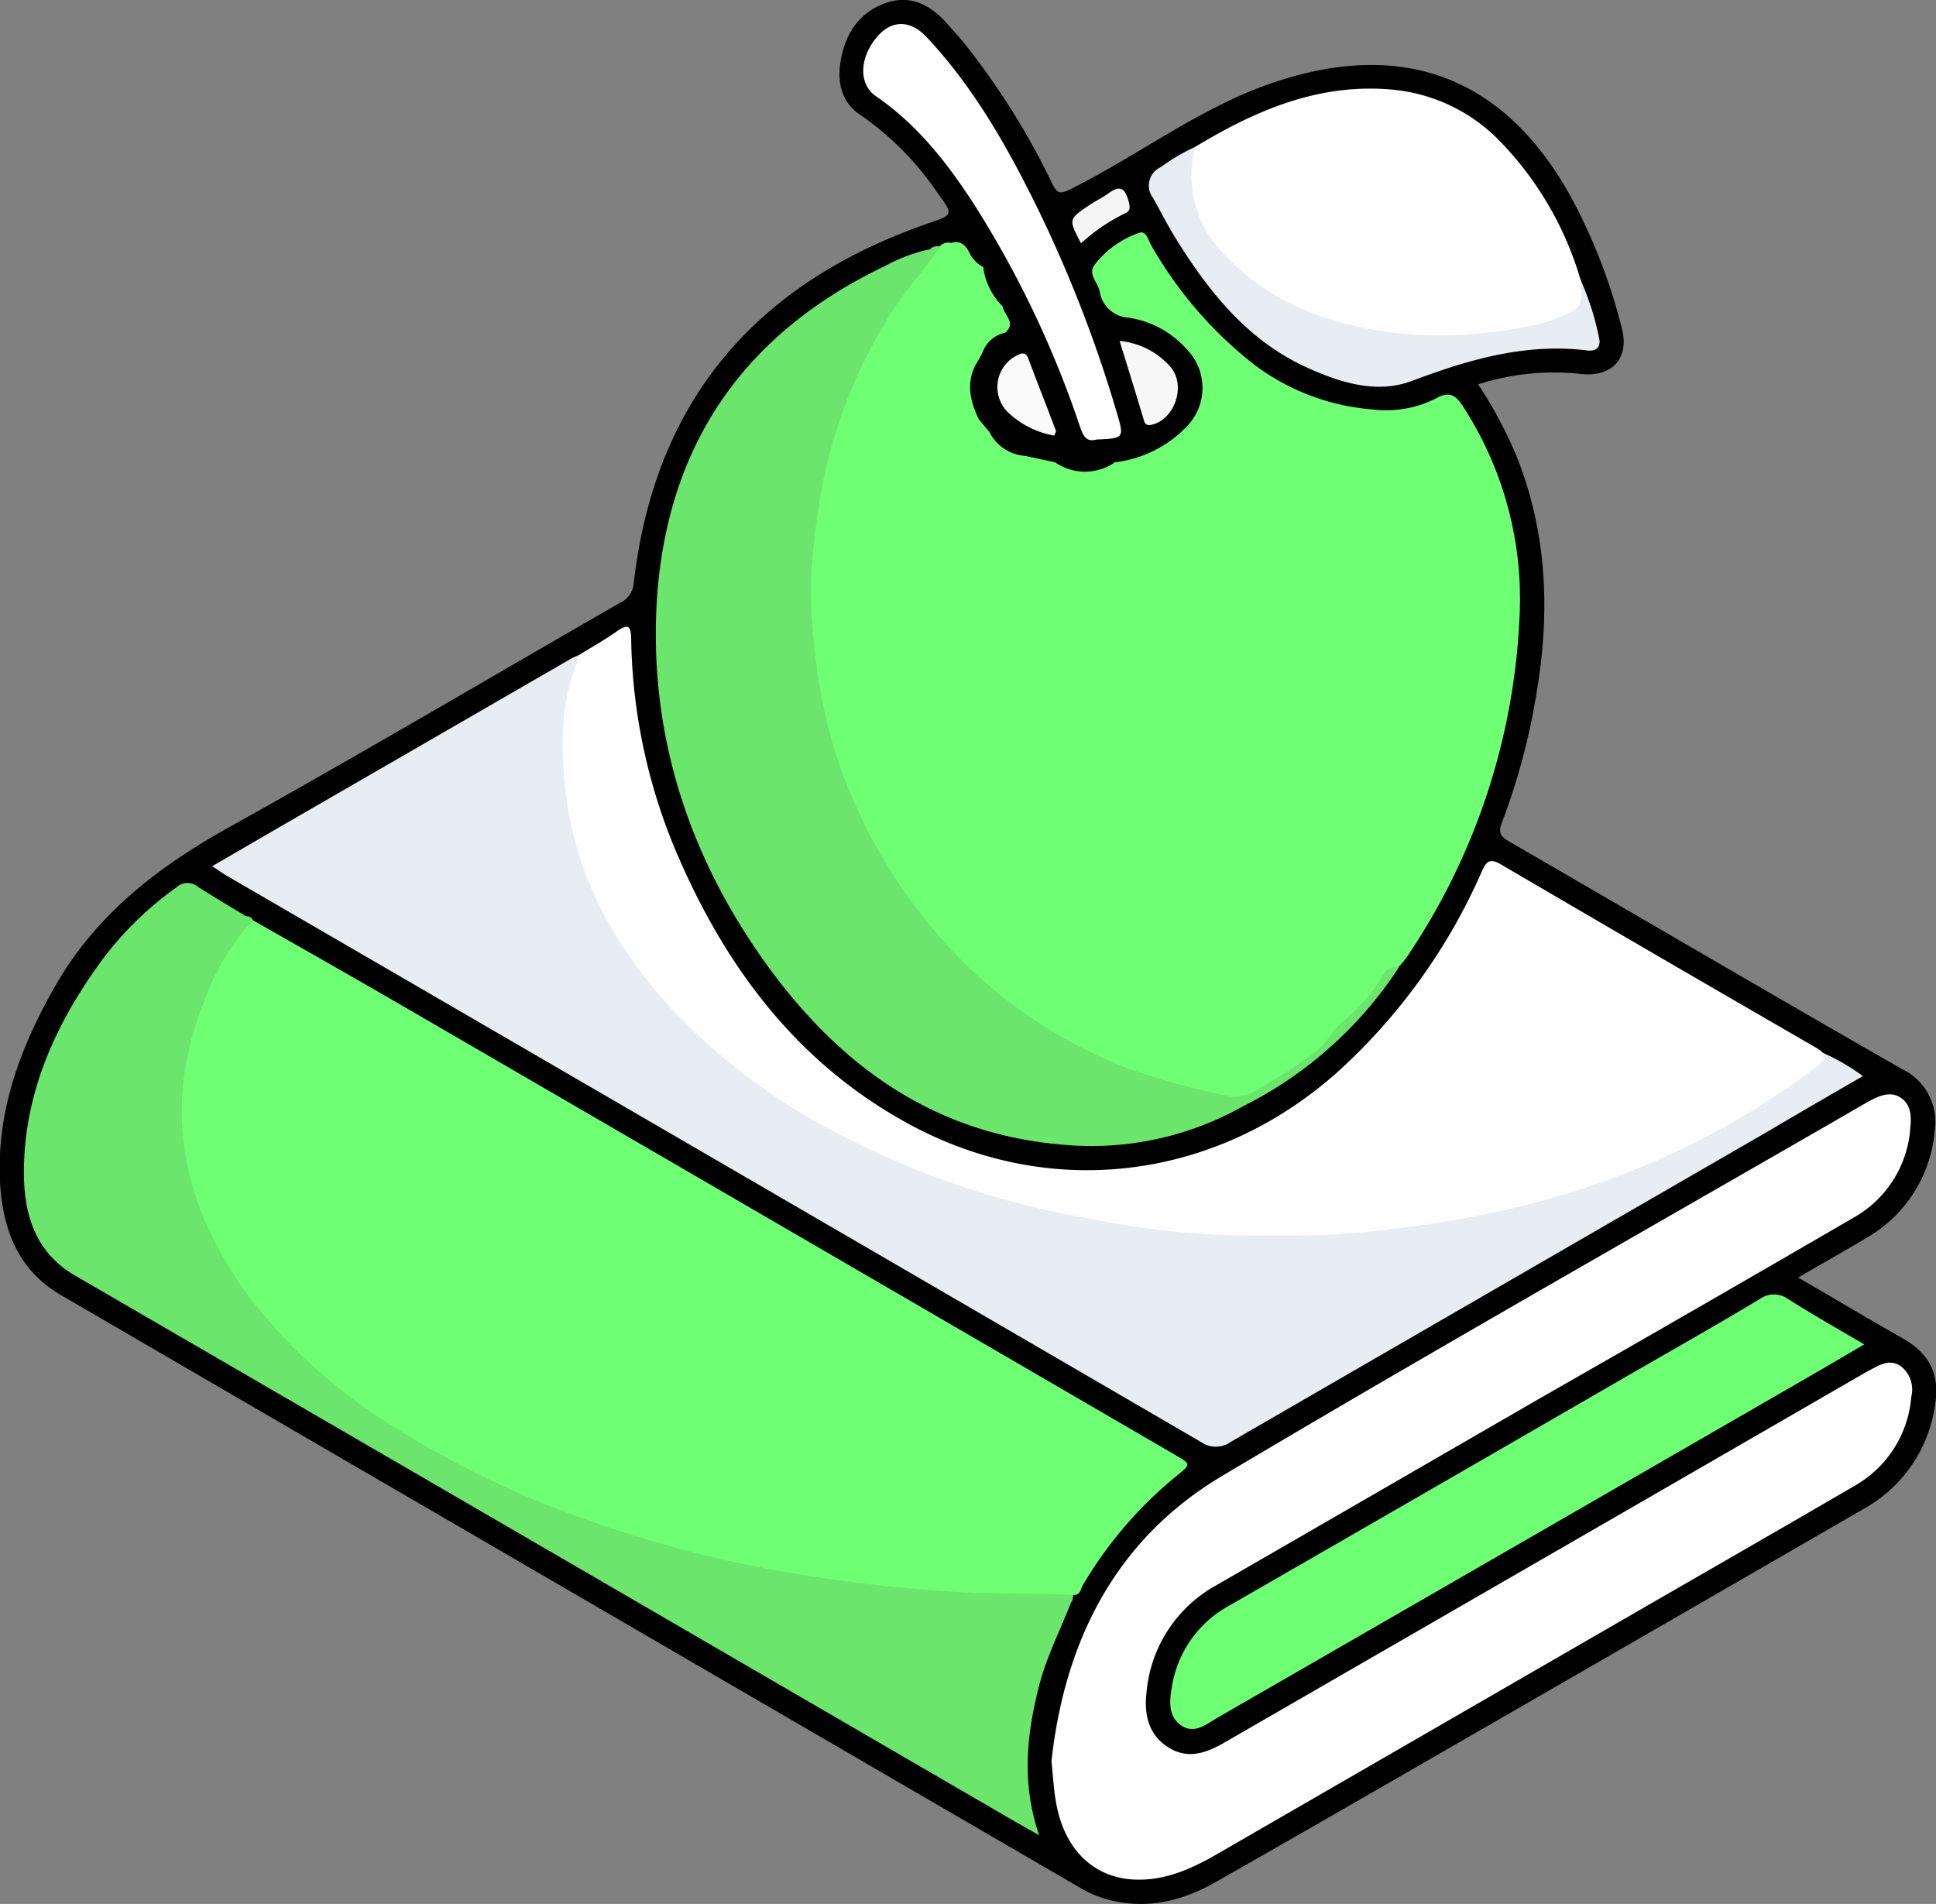
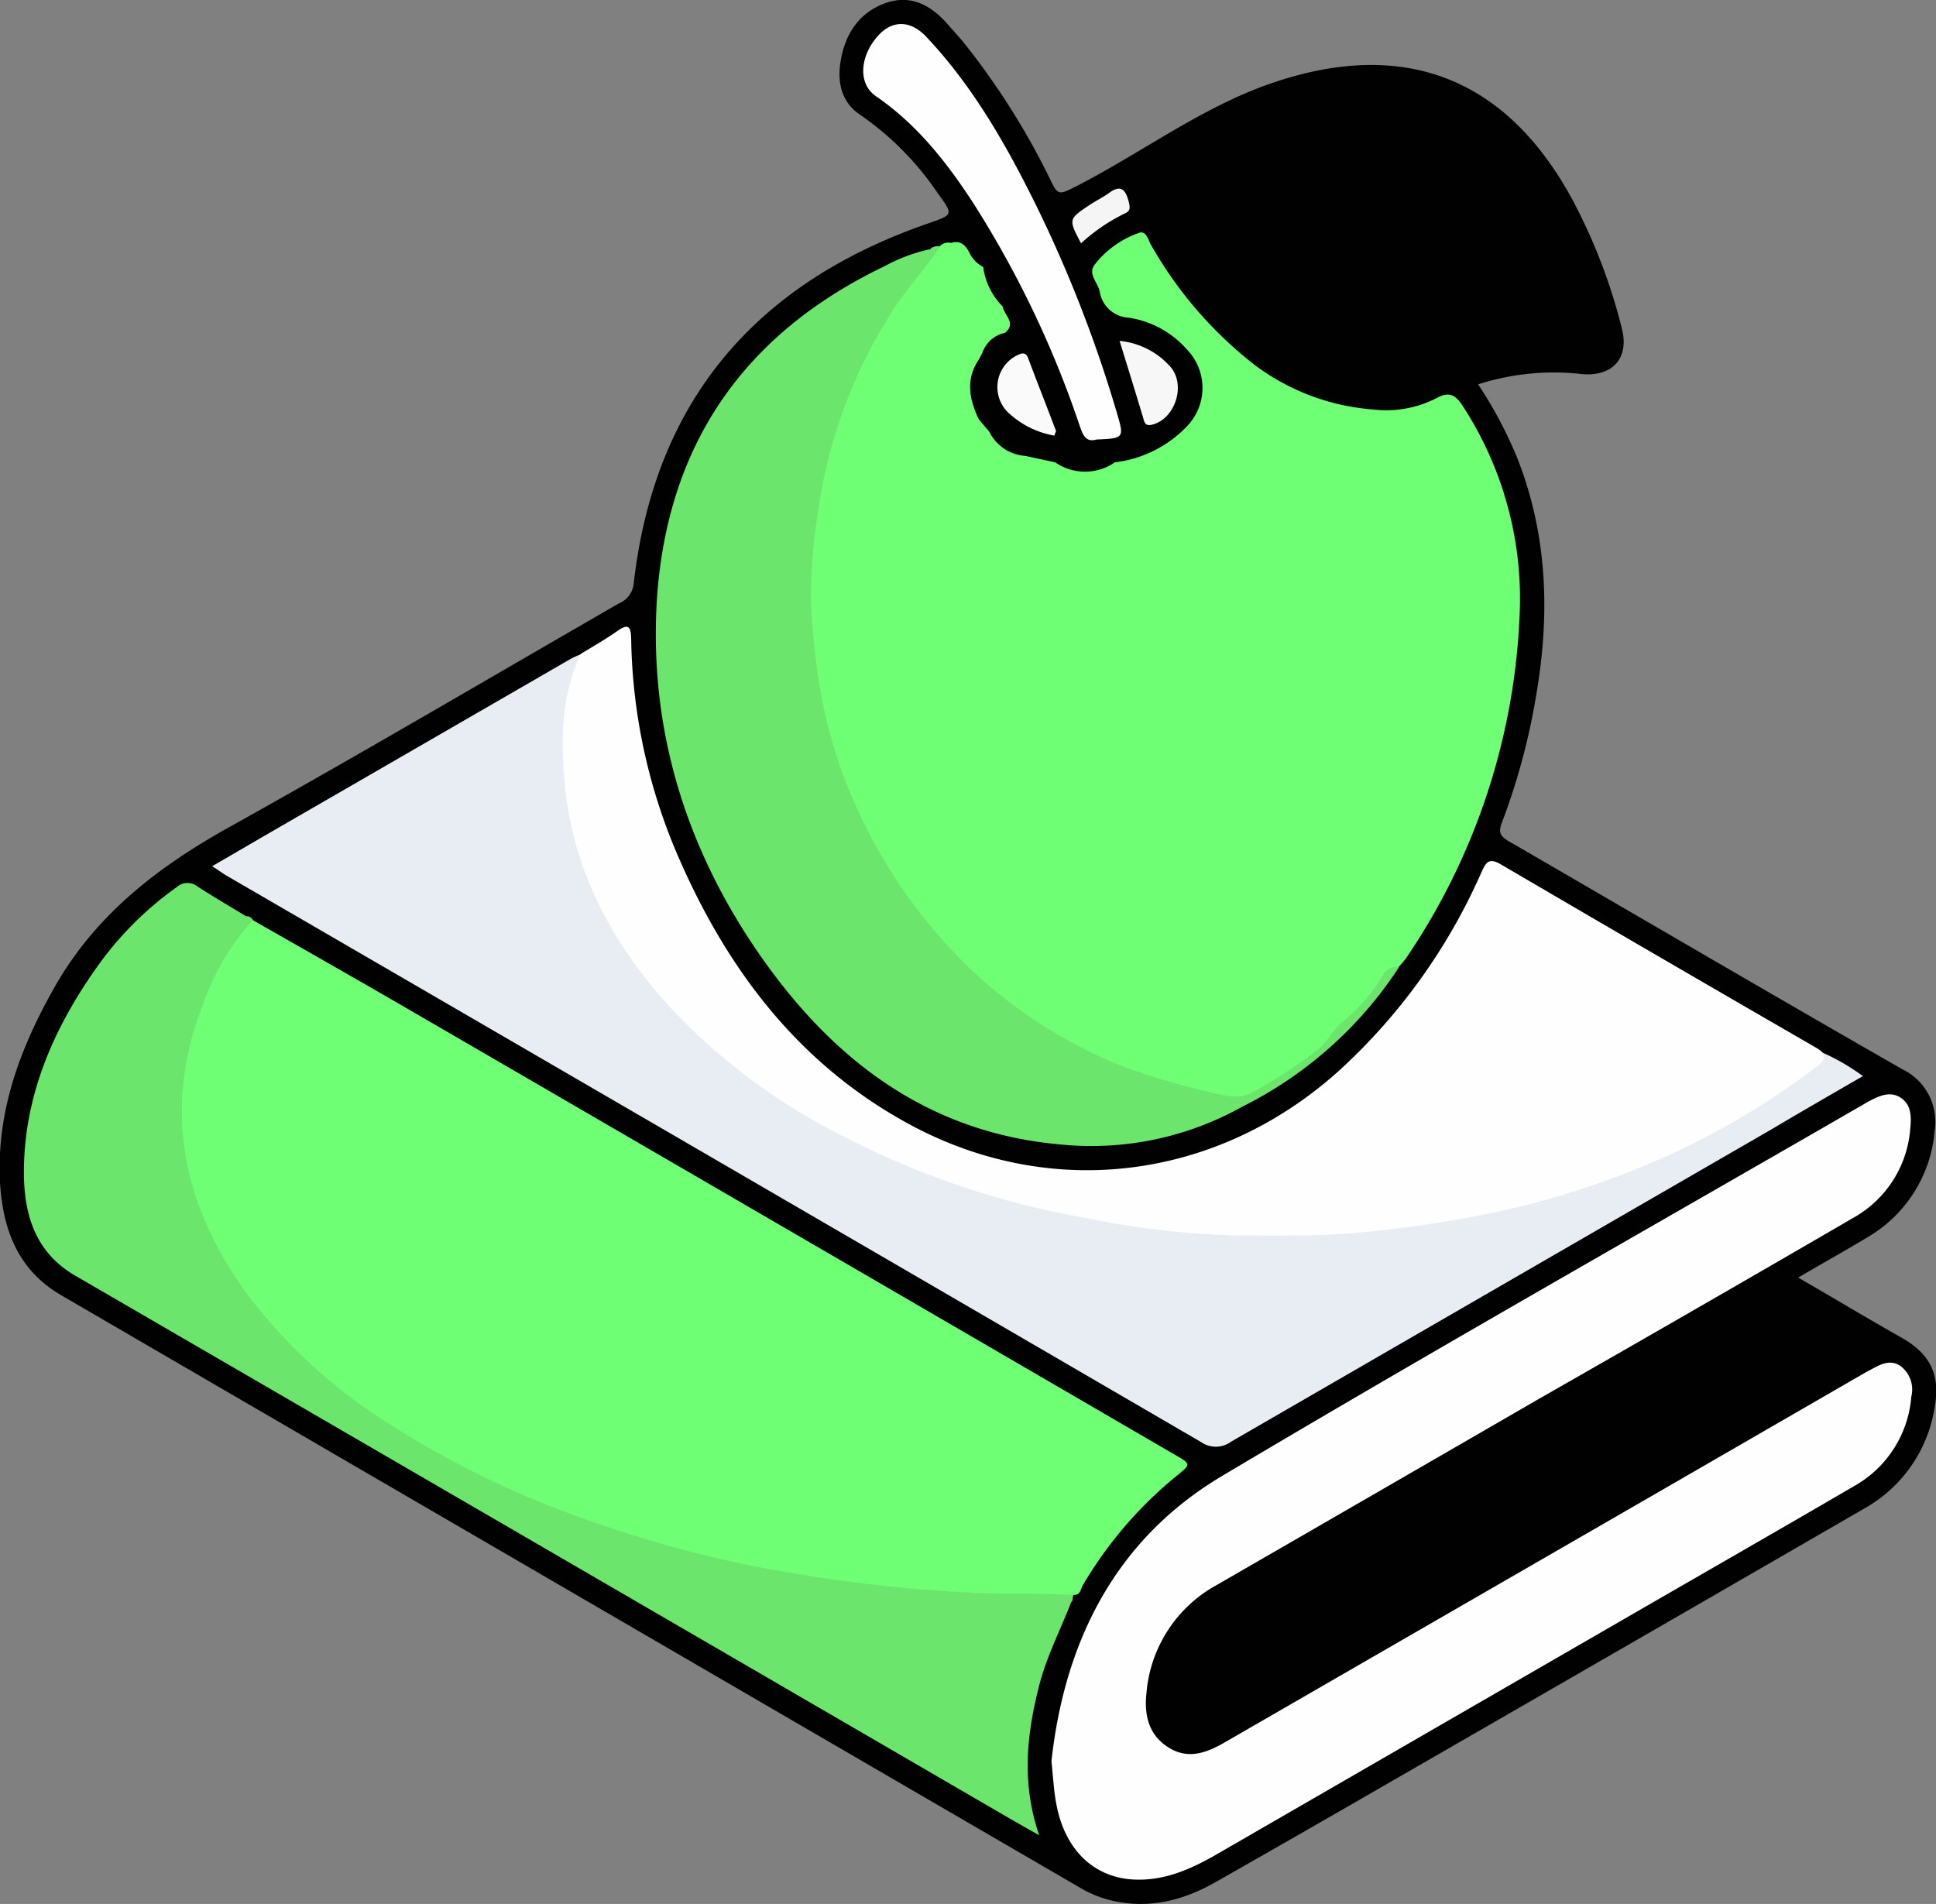
<svg xmlns="http://www.w3.org/2000/svg" viewBox="0 0 214.8 211.27">
  <rect x="0" y="0" width="214.8" height="211.27" fill="#808080" stroke="none" />
  <defs>
    <style>.cls-1{fill:#010101;}.cls-2{fill:#6eff74;}.cls-3{fill:#e8ecf3;}.cls-4{fill:#fefefe;}.cls-5{fill:#6ce56c;}.cls-6{fill:#f7f7f7;}.cls-7{fill:#fafafa;}.cls-8{fill:#f5f5f5;}</style>
  </defs>
  <title>Ресурс 14книга яблоко</title>
  <g id="Слой_2" data-name="Слой 2">
    <g id="Слой_1-2" data-name="Слой 1">
      <path class="cls-1" d="M164,42.65a47.45,47.45,0,0,1,4.35,8.19c3.33,8.47,3.63,17.2,2.13,26.07a73.34,73.34,0,0,1-3.84,14.36c-.46,1.16-.11,1.58.83,2.12,14.53,8.42,29,16.91,43.6,25.26a6.47,6.47,0,0,1,3.58,6.83,15.11,15.11,0,0,1-7.48,11.83c-2.46,1.49-5,2.89-7.66,4.46,4,2.3,7.68,4.53,11.46,6.66,3.12,1.75,4.33,4.06,3.7,7.61a15.62,15.62,0,0,1-7.89,11.39q-24.21,14-48.43,27.95c-7.8,4.5-15.6,9-23.45,13.45-3.49,2-7.24,3-11.31,2.12a12.43,12.43,0,0,1-3.59-1.38Q63.37,176.65,6.78,143.72C1.94,140.9.3,136.36,0,131.19c-.4-7.93,2.26-15,6.15-21.82,4.52-7.88,11.31-13.13,19.13-17.5C39.88,83.74,54.25,75.26,68.7,66.94a2.65,2.65,0,0,0,1.61-2.19c2.3-20.29,13.55-33.32,32.61-39.94,2.88-1,2.9-.93,1.06-3.46a32.87,32.87,0,0,0-8.5-8.58c-2-1.31-2.57-3.39-2.26-5.66.41-3,1.84-5.52,4.79-6.68s5.25.1,7.18,2.31c.57.65,1.15,1.28,1.7,1.94a82,82,0,0,1,9.86,15.7c.59,1.18.9,1.16,2.1.57,7.6-3.79,14.4-9.1,22.56-11.83,14.51-4.86,25.78-.43,33.08,13.09a62.47,62.47,0,0,1,5.45,14.21c.86,3.29-1,5.4-4.42,5.09A27.46,27.46,0,0,0,164,42.65Z" />
      <path class="cls-2" d="M104.23,27.37a1.29,1.29,0,0,1,1.31-.41c1-.34,1.61.27,2,1.06A3.51,3.51,0,0,0,109,29.58l.11.09,0,.13A7.61,7.61,0,0,0,111.24,34c.16,1,1.58,1.83.26,2.94A3.34,3.34,0,0,0,109,39.14l-.4.76c-1.5,2.21-1.06,4.42,0,6.63l1.16,1.38a4.84,4.84,0,0,0,4,2.68l3.31.71a5.81,5.81,0,0,0,6.63,0,13.21,13.21,0,0,0,8-4,6.13,6.13,0,0,0,0-8.51,10.7,10.7,0,0,0-6.5-3.54,3.43,3.43,0,0,1-3.19-2.93c-.21-1-1.38-1.93-.52-3a10.67,10.67,0,0,1,4.89-3.48c.79-.28,1,.76,1.3,1.29a45,45,0,0,0,11.45,13.31,25,25,0,0,0,13.25,5,12.18,12.18,0,0,0,7-1.26c1.41-.77,2.11-.37,2.93.9a39.22,39.22,0,0,1,6.27,23.63,73,73,0,0,1-12.54,37.56,10.83,10.83,0,0,1-.94,1.11,4.54,4.54,0,0,0-1.49,1.33c-1.4,2.51-3.87,4-5.61,6.2-2.06,2.55-4.81,4.07-7.38,5.89a6.94,6.94,0,0,1-5.73,1.12,56.26,56.26,0,0,1-22.9-10A54.79,54.79,0,0,1,97.17,95a56.15,56.15,0,0,1-7.24-21.46A58.64,58.64,0,0,1,96,38.59a41.1,41.1,0,0,1,7.34-10.52A8.1,8.1,0,0,1,104.23,27.37Z" />
      <path class="cls-2" d="M28.06,102.11c5.58,3.19,11.17,6.35,16.73,9.58q42.78,24.84,85.54,49.72c1.85,1.07,1.83,1.05.17,2.4a45.18,45.18,0,0,0-10.36,12.09c-.25.42-.27,1.14-1,1.07a3.5,3.5,0,0,1-2.12.46,159.15,159.15,0,0,1-44.89-6.05c-11.77-3.4-22.9-8.13-32.8-15.44-7-5.13-12.83-11.22-16.48-19.21A31.27,31.27,0,0,1,22.59,110a34.26,34.26,0,0,1,3.8-6.72C26.81,102.72,27.11,101.93,28.06,102.11Z" />
      <path class="cls-3" d="M202.24,116.82a23.76,23.76,0,0,1,4.45,2.59c-3.56,2.06-6.93,4-10.3,6q-29.91,17.28-59.81,34.57a2.84,2.84,0,0,1-3.3.05q-54-31.44-108-62.78c-.52-.3-1-.66-1.74-1.13l6.26-3.64L63.43,73.05a9.64,9.64,0,0,1,1-.44c.32.47.09.94,0,1.41-3.21,11.71-.56,22.3,6.17,32.11,5.36,7.82,12.57,13.5,20.74,18.11,11.16,6.3,23.19,9.76,35.86,11.44a107.33,107.33,0,0,0,19.44.91,106.17,106.17,0,0,0,38.85-9,71.75,71.75,0,0,0,13.18-7.66A24.38,24.38,0,0,0,202.24,116.82Z" />
      <path class="cls-4" d="M116.66,195.44c1.44-13.16,7-24.59,19-31.7,23.53-14,47.4-27.5,71.13-41.21.21-.12.41-.25.63-.36,1.12-.58,2.31-1.13,3.48-.35s1.17,2.12,1.05,3.34a12.4,12.4,0,0,1-6.37,10q-17.32,10.07-34.72,20Q152.93,165.53,135,175.88a15.07,15.07,0,0,0-7.8,12c-.26,2.37.21,4.6,2.4,6s4.24.64,6.24-.51L183,166.15l23.09-13.34c.48-.27.95-.56,1.44-.81,1-.53,2.1-1.21,3.28-.46a3.27,3.27,0,0,1,1.25,3.44,12.49,12.49,0,0,1-6.25,9.87c-8.31,4.85-16.66,9.63-25,14.45l-46,26.57c-3,1.71-6.07,3-9.58,2.65-4.28-.47-7.23-3.64-8.07-8.56C116.92,198.63,116.85,197.28,116.66,195.44Z" />
      <path class="cls-4" d="M202.24,116.82c.28.61,0,1-.48,1.39a86.66,86.66,0,0,1-14.28,8.87,94.24,94.24,0,0,1-24.45,8,131.19,131.19,0,0,1-13,1.76c-4.29.36-8.56.25-12.84.25a93.5,93.5,0,0,1-16.68-1.93,93.75,93.75,0,0,1-26.81-9,68.23,68.23,0,0,1-19.21-14.23C68.14,105,63.73,97,62.72,87.57c-.53-5-.53-10.17,1.7-15,1.36-.83,2.74-1.61,4-2.5s1.59-.66,1.61.88a63.06,63.06,0,0,0,5.44,24.6C81,108.1,89.05,118.49,101.35,125c15.71,8.28,33.88,5.79,47.17-6.15a65.42,65.42,0,0,0,15.86-22.09c.53-1.18.88-1.59,2.2-.81q17.52,10.26,35.11,20.42A3.51,3.51,0,0,1,202.24,116.82Z" />
      <path class="cls-5" d="M137.82,122.81a34.27,34.27,0,0,1-20,4.2c-14.78-1.25-25.4-9.35-33.54-21.08S72,81,72.88,66.58C74,49.33,82.57,37,98.14,29.54a19,19,0,0,1,5-1.88c-.35,1.5-1.68,2.3-2.51,3.44a58.9,58.9,0,0,0-9.87,21.77A56.4,56.4,0,0,0,89.26,66a58,58,0,0,0,7.15,27.84A55,55,0,0,0,126,119.53a49.2,49.2,0,0,0,9.41,2.47C136.27,122.13,137.19,122.09,137.82,122.81Z" />
      <path class="cls-5" d="M28.06,102.11a27.11,27.11,0,0,0-5.56,9.4c-4.62,11.87-2.1,22.68,5.3,32.6a59.69,59.69,0,0,0,15.72,14.11A105,105,0,0,0,66.15,169a130.38,130.38,0,0,0,21.95,5.6,170.66,170.66,0,0,0,18.51,2.07c4.17.25,8.33.07,12.48.32l-.13.69A6.07,6.07,0,0,0,116,181.5c-1,3.15-2.52,6.17-2.42,9.57.07,2.11.32,4.23.44,6.35s-1.43,3-3.34,2.16c-1.65-.73-3-1.86-4.56-2.73-5.65-3.19-11.24-6.48-16.84-9.76-3.06-1.8-6.21-3.5-9.25-5.31-4.51-2.7-9.13-5.22-13.63-7.95q-7.7-4.67-15.63-8.93c-4.6-2.45-8.94-5.34-13.45-7.94-4.72-2.71-9.34-5.6-14.11-8.23-2.78-1.53-5.51-3.17-8.23-4.83-1.87-1.14-3.82-2.14-5.69-3.32-3.77-2.36-5.5-5.49-5.11-10,.23-2.54-.33-5.17.47-7.66a45.17,45.17,0,0,1,3.66-9.34,54.75,54.75,0,0,1,5-7.64,32.45,32.45,0,0,1,5.92-5.73,3,3,0,0,1,3.91.16,5.11,5.11,0,0,0,4.18,1.31A.71.71,0,0,1,28.06,102.11Z" />
-       <path class="cls-4" d="M132.59,16.31C139.47,12.14,146.66,9.07,155,10a19.08,19.08,0,0,1,11.47,5.72A36.88,36.88,0,0,1,175.35,31c1.12,3.44,1.16,3.55-2.2,4.7a40.15,40.15,0,0,1-16.86,1.94,39.93,39.93,0,0,1-11.58-2.69,24.13,24.13,0,0,1-11.07-8.76,12.81,12.81,0,0,1-1.89-8.09A2.54,2.54,0,0,1,132.59,16.31Z" />
-       <path class="cls-2" d="M206.84,149.18c-2.21,1.29-4.2,2.47-6.2,3.62q-32.8,18.93-65.6,37.83c-1.23.71-2.5,1.85-4,.82s-1.27-2.88-1-4.38a12.48,12.48,0,0,1,6.27-8.86q22.23-12.79,44.45-25.65c4.84-2.78,9.69-5.54,14.48-8.4a2.67,2.67,0,0,1,3.17,0C201.09,145.86,203.85,147.43,206.84,149.18Z" />
      <path class="cls-5" d="M27.38,101.72c-1.45,1-2.67.71-3.89-.53-1.42-1.44-2.81-1.52-4.34-.28a44.31,44.31,0,0,0-7.81,8.53,33.18,33.18,0,0,0-3.58,6.09c-1.24,2.89-2.81,5.87-2.95,9.16a75.4,75.4,0,0,0,0,9c.21,2.7,1.84,4.67,4.16,6.09,4.08,2.5,8.29,4.77,12.42,7.18,3.7,2.18,7.42,4.32,11.13,6.48,4.57,2.65,9,5.57,13.56,8.23,4.3,2.51,8.78,4.73,13.06,7.29,3,1.77,5.95,3.53,8.9,5.33,2.63,1.61,5.36,3.07,8,4.6,3.85,2.19,7.65,4.49,11.52,6.67,4.38,2.47,8.73,5,13.07,7.56,2.91,1.72,6.09,3,8.71,5.25a6.06,6.06,0,0,0,2.67,1.16,1.37,1.37,0,0,0,1.69-1.43c-.15-1.94.46-3.86-.71-5.87-.64-1.09,0-3.14.46-4.6,1-2.75,1.54-5.64,2.9-8.26a2.65,2.65,0,0,1,2.55-1.73c-1.19,3.13-2.77,6.12-3.6,9.38-1.38,5.4-2,10.81,0,16.63-1.67-.95-3-1.69-4.27-2.44Q59.78,171.41,8.46,141.62C3.85,139,2.63,134.68,2.65,129.9,2.71,121.44,6,114,10.8,107.25a37.22,37.22,0,0,1,8.81-8.81,1.77,1.77,0,0,1,2.3-.07C23.71,99.53,25.56,100.61,27.38,101.72Z" />
      <path class="cls-4" d="M121.66,48.77c-1.24.36-1.53-.57-1.88-1.56a112.58,112.58,0,0,0-11.87-24.79c-2.93-4.49-6.22-8.65-10.72-11.74-2-1.36-1.82-4.38.18-6.66,1.58-1.8,3.62-1.83,5.41.07,5.18,5.5,8.87,12,12.19,18.72a145.51,145.51,0,0,1,8.92,22.91C124.75,48.62,124.74,48.64,121.66,48.77Z" />
-       <path class="cls-3" d="M132.59,16.31a12.38,12.38,0,0,0,3.16,11.83c5.32,5.75,12.12,8,19.69,8.88A47.66,47.66,0,0,0,171,35.87a9.72,9.72,0,0,0,1.56-.49c3.09-1.26,3.09-1.27,2.77-4.39a29.69,29.69,0,0,1,2.07,6.44c.27,1-.22,1.59-1.26,1.46-6.86-.85-13.17,1-19.52,3.39-3.89,1.45-7.9.18-11.58-1.48-6.61-3-10.89-8.38-14.59-14.34-.9-1.45-1.68-3-2.51-4.48a2.25,2.25,0,0,1,.86-3.44A21,21,0,0,1,132.59,16.31Z" />
      <path class="cls-5" d="M137.82,122.81A53.42,53.42,0,0,1,117.47,116a56,56,0,0,1-24.91-29.5A58.6,58.6,0,0,1,94,41.62a66.8,66.8,0,0,1,7.19-12.1c.57-.77,1.42-1.13,2-1.86a1.09,1.09,0,0,1,1.12-.29c-1.91,2.83-4.29,5.3-6,8.27a55.6,55.6,0,0,0-7.64,21.78,59.18,59.18,0,0,0-.7,9.11c.33,8,1.66,15.71,5.07,23.06a57.46,57.46,0,0,0,13.38,18.64,53.77,53.77,0,0,0,16.24,10.14,84.1,84.1,0,0,0,11.25,3.19,4.46,4.46,0,0,0,3.17-.41,56,56,0,0,0,7.12-4.67c.9-.62,1.62-2.13,2.64-3a19.47,19.47,0,0,0,4.65-5.34,1.57,1.57,0,0,1,1.72-.8A44.44,44.44,0,0,1,137.82,122.81Z" />
      <path class="cls-6" d="M124.22,37.83a8.6,8.6,0,0,1,5.68,2.92c1.72,2.07.42,5.83-2.15,6.39-.75.16-.79-.37-.93-.83C126,43.58,125.15,40.84,124.22,37.83Z" />
      <path class="cls-7" d="M117,48.34a9.94,9.94,0,0,1-5.2-2.62,3.93,3.93,0,0,1,1.13-6.33c.57-.29.92-.23,1.15.37,1,2.68,2.07,5.36,3.08,8.05C117.18,47.93,117,48.13,117,48.34Z" />
      <path class="cls-8" d="M119.94,27c-1.39-2.66-1.4-2.67.85-4.19.71-.48,1.49-.86,2.19-1.35,1.34-1,1.9-.52,2.27,1,.18.71.08,1-.5,1.25A20.43,20.43,0,0,0,119.94,27Z" />
    </g>
  </g>
</svg>